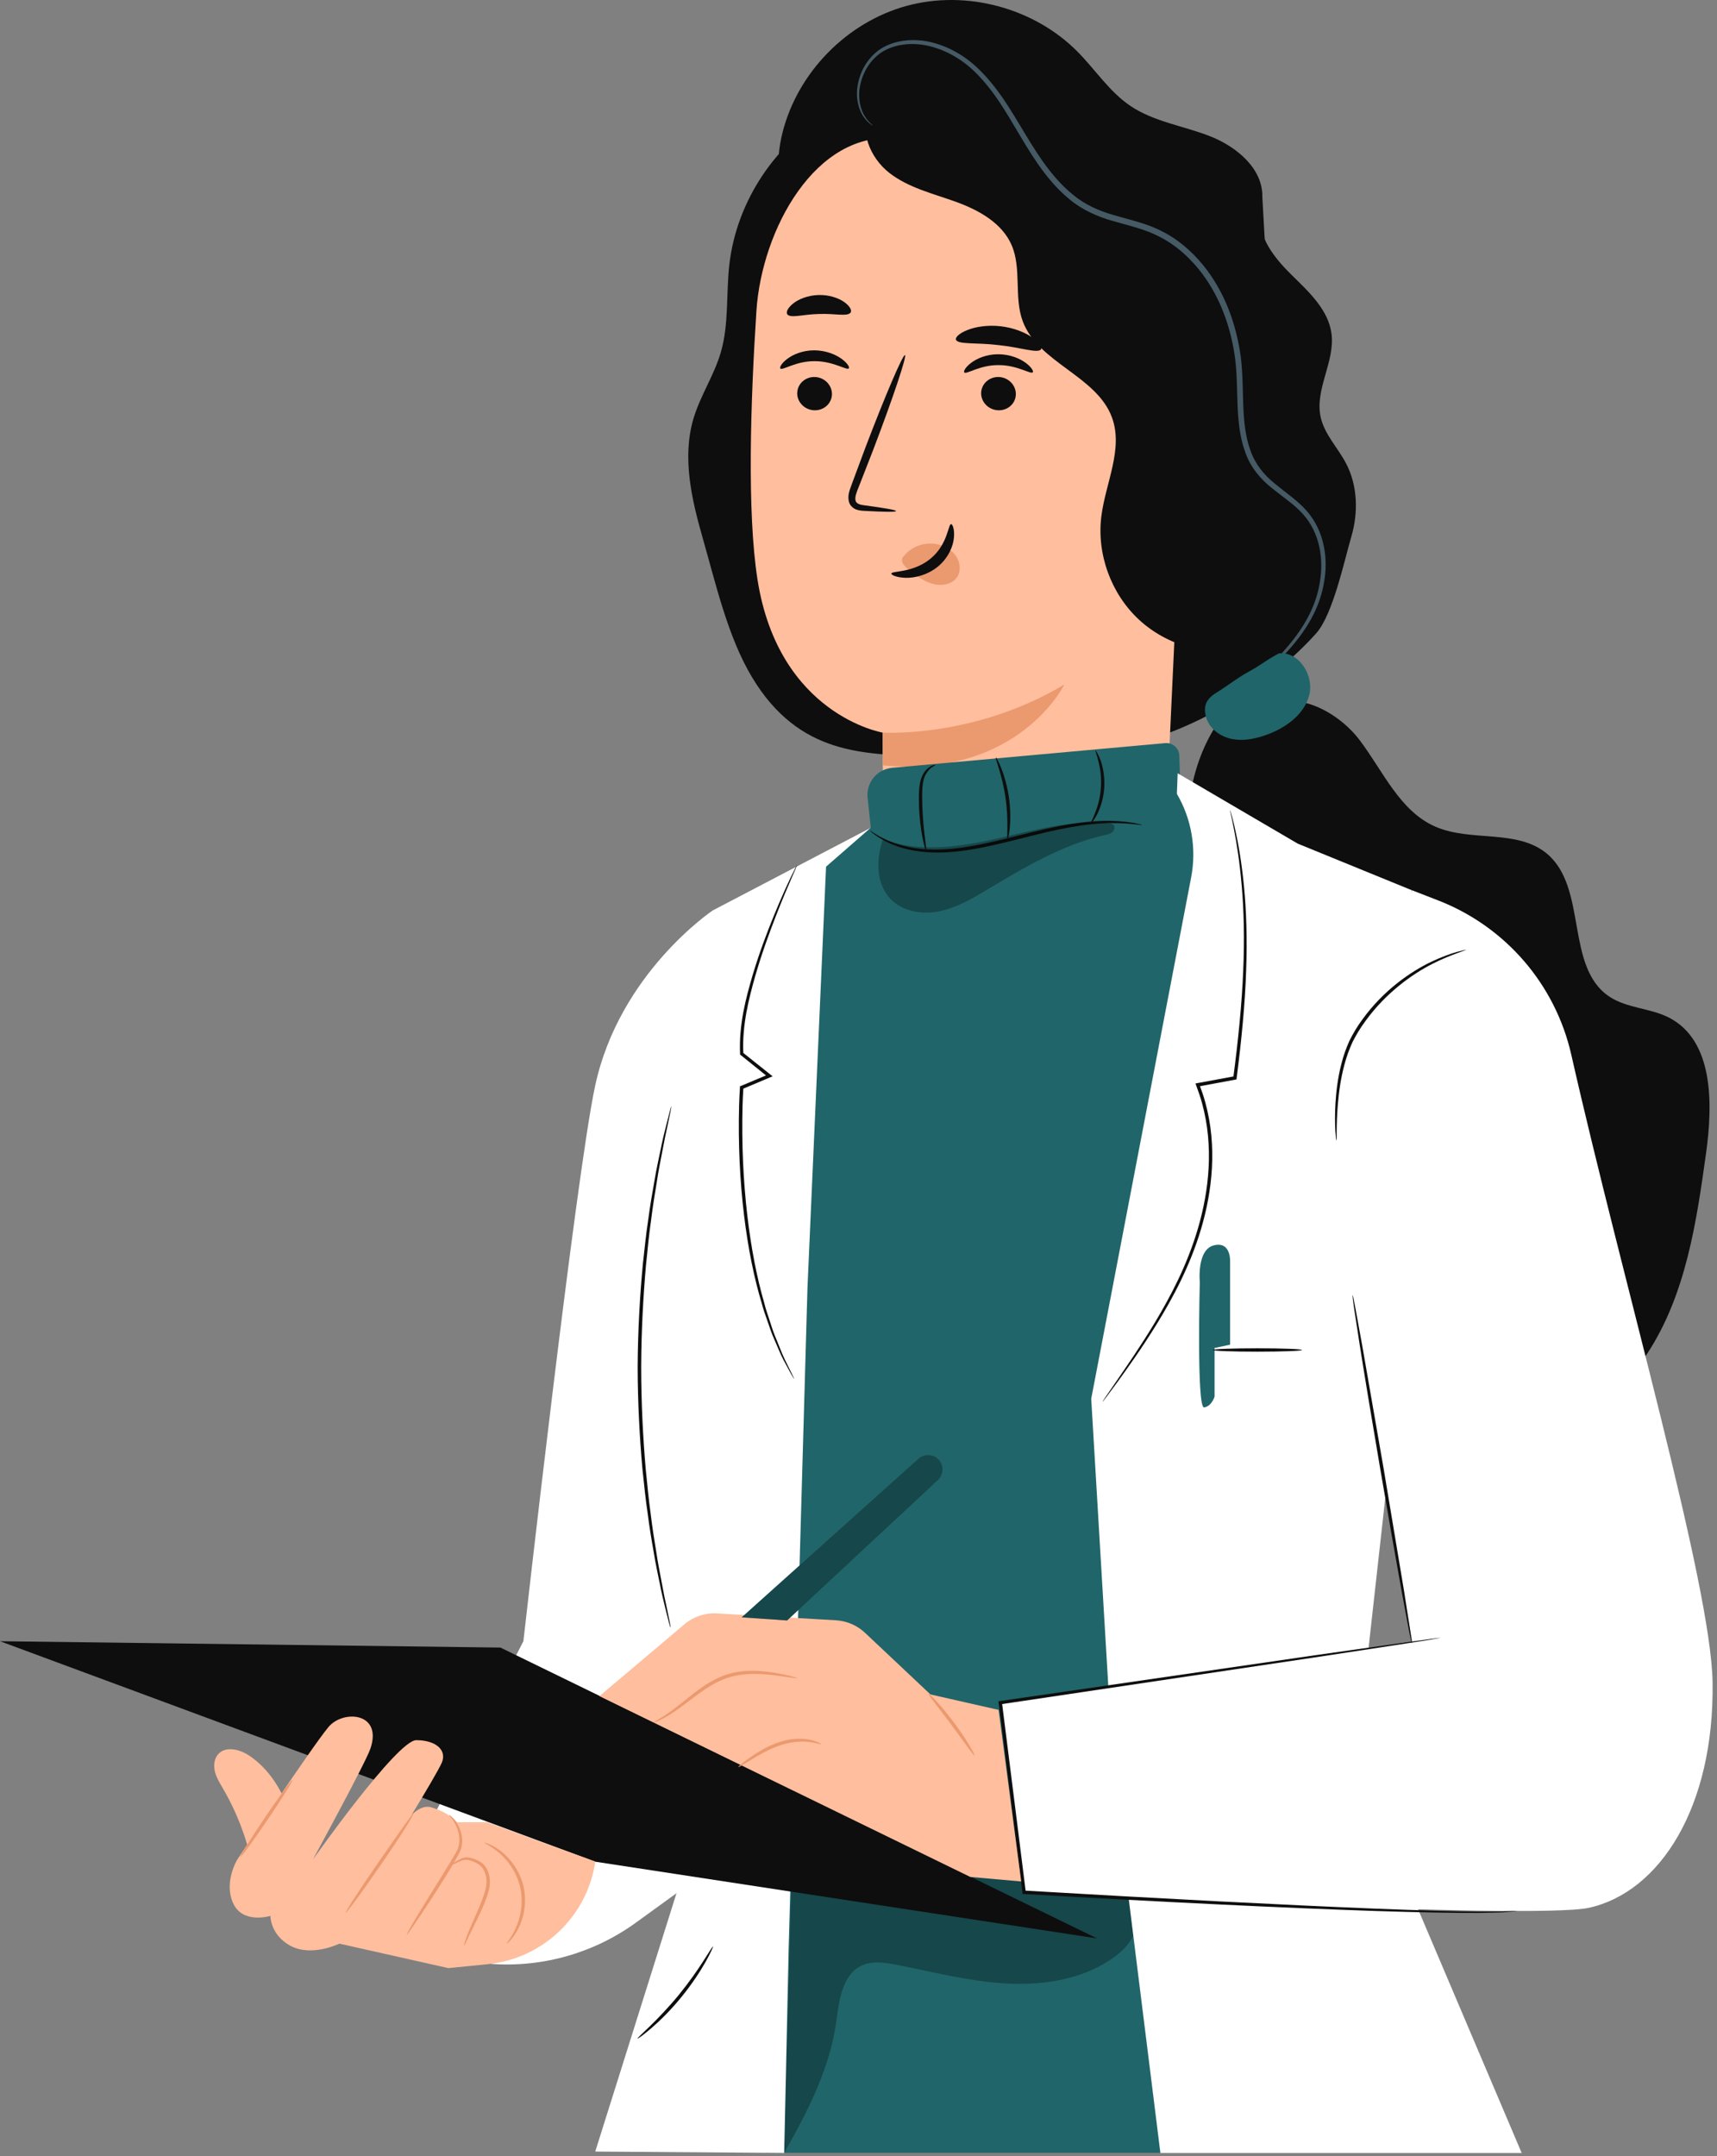
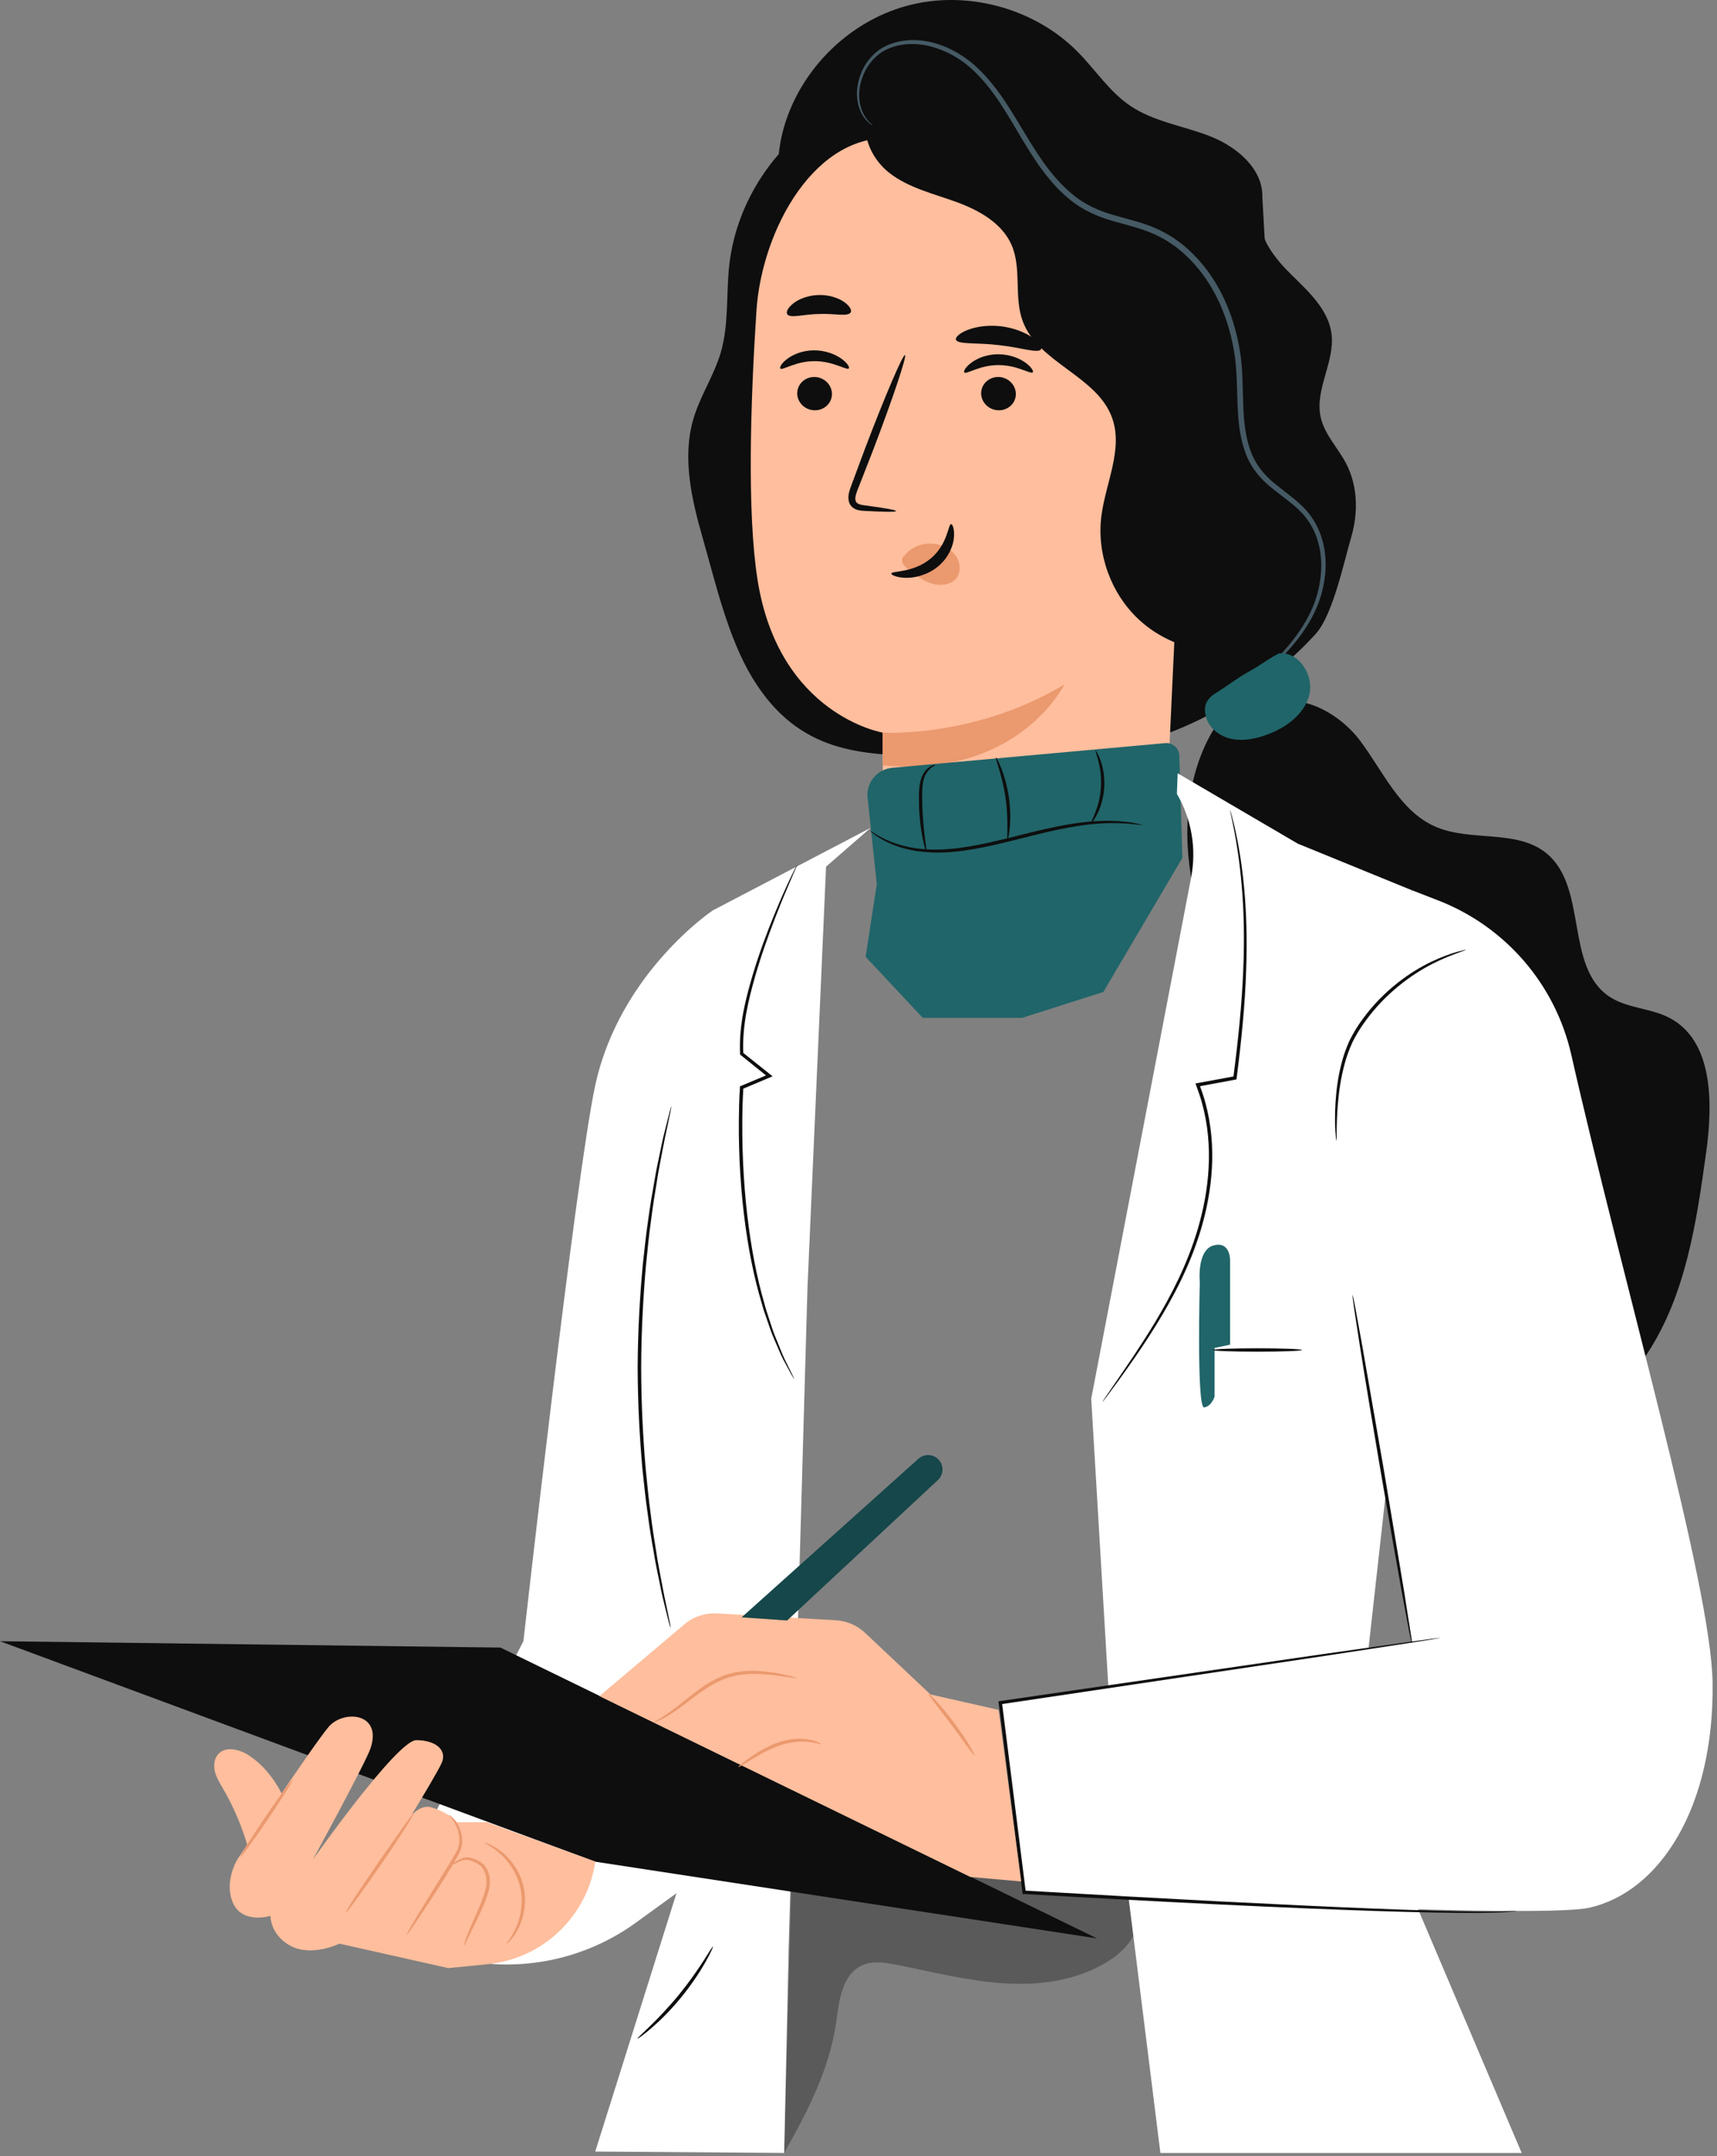
<svg xmlns="http://www.w3.org/2000/svg" width="356" height="447" viewBox="0 0 356 447" fill="none">
  <rect x="0" y="0" width="356" height="447" fill="#808080" stroke="none" />
  <path d="M261.734 40.908C261.897 34.992 256.442 30.433 250.933 28.262C245.425 26.091 239.319 25.277 234.407 21.98C230.065 19.063 227.148 14.504 223.471 10.772C214.448 1.627 200.364 -2.158 187.976 1.22C175.588 4.599 165.385 15.019 162.25 27.475C160.134 35.887 161.586 45.847 168.221 51.437C175.927 57.922 187.338 56.484 197.203 54.462C207.067 52.441 218.234 50.446 226.483 56.24C231.449 59.741 234.299 65.426 237.338 70.677C240.377 75.941 244.19 81.314 249.929 83.282C255.669 85.263 263.471 81.844 263.701 75.778" fill="#0E0E0E" />
  <path d="M261.34 44.151C260.689 49.104 264.271 53.541 267.839 57.041C271.408 60.542 275.437 64.246 276.075 69.212C276.808 75.006 272.588 80.704 273.809 86.417C274.583 90.039 277.405 92.835 279.114 96.118C281.516 100.731 281.638 106.321 280.173 111.301C278.707 116.294 276.36 127.434 272.887 131.314C263.294 142.033 248.029 151.287 234 154.516C219.984 157.732 205.411 157.759 191.056 156.877C179.306 156.158 165.778 156.701 155.995 140.527C150.92 132.156 148.41 121.016 145.71 111.6C143.39 103.499 141.382 94.816 143.797 86.742C145.208 82.034 148.03 77.855 149.428 73.133C151.165 67.245 150.527 60.949 151.219 54.857C152.725 41.655 160.92 29.402 172.535 22.944C184.149 16.499 198.885 16.038 210.893 21.736" fill="#0E0E0E" />
  <path d="M156.836 64.463C157.935 47.597 169.156 26.919 185.968 28.737L238.423 42.116C243.525 42.672 247.365 47.027 247.256 52.17L241.354 178.736C241.476 178.763 241.598 178.79 241.72 178.817C241.72 178.817 229.766 214.515 195.072 203.607C188.193 201.449 185.059 193.919 183.688 186.185L183.335 186.225C183.335 185.303 183.308 184.448 183.295 183.58C182.155 174.652 183.091 166.198 183.091 166.198C182.996 155.981 183.01 151.789 182.996 151.884C182.996 151.884 161.45 148.261 157.053 120.12C154.869 106.131 155.615 83.201 156.836 64.463Z" fill="#FFBE9D" />
  <path d="M165.289 81.409C165.221 83.309 166.768 84.951 168.763 85.059C170.744 85.168 172.413 83.716 172.494 81.816C172.562 79.917 171.015 78.275 169.034 78.166C167.053 78.058 165.371 79.51 165.303 81.409H165.289Z" fill="#0E0E0E" />
  <path d="M161.789 76.403C162.237 76.878 164.977 74.856 168.858 74.883C172.738 74.843 175.574 76.851 175.995 76.376C176.198 76.172 175.751 75.318 174.516 74.409C173.295 73.513 171.219 72.631 168.804 72.631C166.389 72.631 164.353 73.527 163.186 74.436C161.992 75.345 161.585 76.2 161.802 76.403H161.789Z" fill="#0E0E0E" />
  <path d="M203.43 81.409C203.363 83.309 204.909 84.951 206.904 85.059C208.885 85.168 210.554 83.716 210.622 81.816C210.689 79.917 209.143 78.275 207.162 78.166C205.181 78.058 203.512 79.51 203.43 81.409Z" fill="#0E0E0E" />
  <path d="M199.929 77.217C200.377 77.692 203.118 75.67 206.999 75.697C210.879 75.657 213.715 77.665 214.136 77.19C214.339 76.986 213.891 76.132 212.657 75.222C211.435 74.313 209.359 73.445 206.944 73.445C204.529 73.445 202.494 74.341 201.327 75.25C200.133 76.159 199.726 77.013 199.943 77.217H199.929Z" fill="#0E0E0E" />
  <path d="M185.791 105.956C185.804 105.738 183.403 105.318 179.495 104.802C178.505 104.694 177.568 104.504 177.406 103.825C177.175 103.106 177.596 102.048 178.07 100.895C179.007 98.493 179.984 95.983 181.015 93.351C185.112 82.618 188.07 73.785 187.636 73.622C187.202 73.459 183.525 82.034 179.441 92.767C178.45 95.413 177.514 97.937 176.619 100.352C176.239 101.478 175.587 102.753 176.089 104.246C176.361 104.992 177.08 105.521 177.718 105.698C178.355 105.888 178.912 105.901 179.4 105.928C183.335 106.146 185.777 106.173 185.791 105.956Z" fill="#0E0E0E" />
  <path d="M182.996 151.883C182.996 151.883 201.91 153.145 220.675 141.924C220.675 141.924 211.164 161.368 183.023 158.681L182.996 151.897V151.883Z" fill="#EB996E" />
  <path d="M187.406 115.317C188.803 113.472 191.259 112.468 193.674 112.739C195.357 112.929 197.053 113.743 198.084 115.114C199.102 116.484 199.319 118.438 198.383 119.741C197.338 121.206 195.14 121.545 193.294 121.016C191.449 120.487 189.848 119.266 188.342 118.045C187.921 117.705 187.501 117.353 187.243 116.891C186.985 116.43 186.931 115.833 187.243 115.453" fill="#EB996E" />
  <path d="M197.202 108.669C196.578 108.628 196.551 112.848 192.942 115.82C189.333 118.818 184.842 118.33 184.814 118.913C184.76 119.171 185.819 119.727 187.705 119.795C189.563 119.863 192.277 119.266 194.489 117.448C196.687 115.616 197.65 113.174 197.786 111.45C197.949 109.687 197.487 108.642 197.189 108.669H197.202Z" fill="#0E0E0E" />
  <path d="M198.206 70.419C198.586 71.477 202.467 70.989 207.012 71.545C211.571 72.007 215.248 73.35 215.845 72.414C216.117 71.966 215.479 70.962 214 69.944C212.535 68.927 210.187 67.95 207.446 67.638C204.719 67.339 202.209 67.76 200.554 68.438C198.885 69.103 198.044 69.931 198.206 70.433V70.419Z" fill="#0E0E0E" />
  <path d="M163.241 65.168C163.919 66.05 166.592 65.141 169.808 65.1C173.023 64.951 175.737 65.711 176.375 64.788C176.646 64.341 176.225 63.459 175.031 62.617C173.865 61.79 171.897 61.098 169.699 61.166C167.487 61.233 165.574 62.02 164.448 62.929C163.308 63.839 162.928 64.734 163.241 65.168Z" fill="#0E0E0E" />
  <path d="M258.07 134.638C250.336 136.198 241.91 133.824 236.13 128.451C230.35 123.078 227.365 114.855 228.355 107.026C229.223 100.12 232.955 93.092 230.553 86.552C227.392 77.909 215.275 75.249 212.059 66.62C210.187 61.613 211.87 55.738 209.753 50.826C207.758 46.213 202.901 43.54 198.165 41.83C193.43 40.121 188.369 38.94 184.394 35.847C180.418 32.753 177.949 26.932 180.513 22.604C201.49 25.114 222.168 30.148 241.964 37.529C246.55 39.239 251.381 41.301 254.081 45.385C256.957 49.7 256.808 55.277 256.577 60.46C255.397 85.71 254.216 110.961 253.05 136.212" fill="#0E0E0E" />
  <path d="M256.306 144.312C256.306 144.312 256.469 144.231 256.754 144.027C257.093 143.769 257.5 143.457 258.002 143.077C259.088 142.223 260.689 140.961 262.656 139.224C264.61 137.474 266.985 135.248 269.264 132.263C271.53 129.292 273.755 125.439 274.529 120.69C275.37 116.076 274.746 110.256 270.906 105.887C269.006 103.743 266.578 102.142 264.352 100.296C262.086 98.492 260.214 96.185 259.237 93.322C257.161 87.583 258.084 80.948 257.283 74.164C256.388 67.42 253.986 60.446 249.305 54.788C246.971 51.993 244.176 49.564 240.96 47.977C237.772 46.294 234.312 45.602 231.123 44.652C227.894 43.757 224.936 42.427 222.494 40.392C220.024 38.397 218.003 35.982 216.225 33.486C212.697 28.465 210.079 23.119 206.714 18.669C205.045 16.444 203.213 14.422 201.178 12.78C199.129 11.152 196.89 9.945 194.611 9.198C190.079 7.651 185.276 8.167 182.128 10.447C179.007 12.821 177.867 16.24 177.691 18.859C177.555 21.559 178.478 23.594 179.387 24.653C179.835 25.195 180.228 25.562 180.527 25.752C180.812 25.969 180.961 26.064 180.975 26.05C180.975 26.037 180.866 25.901 180.608 25.657C180.337 25.44 179.971 25.06 179.577 24.503C178.763 23.431 177.976 21.478 178.166 18.9C178.397 16.39 179.591 13.16 182.521 11.016C185.493 8.954 190.011 8.506 194.326 10.04C196.497 10.772 198.641 11.953 200.581 13.527C202.521 15.101 204.285 17.095 205.9 19.28C209.156 23.662 211.721 28.994 215.303 34.151C217.107 36.701 219.17 39.225 221.761 41.328C224.312 43.472 227.528 44.924 230.798 45.833C234.054 46.796 237.419 47.488 240.418 49.089C243.457 50.609 246.13 52.916 248.369 55.602C252.846 61.029 255.221 67.787 256.089 74.34C256.903 80.894 255.953 87.637 258.179 93.729C259.21 96.769 261.327 99.319 263.66 101.151C265.967 103.037 268.355 104.584 270.146 106.578C273.755 110.595 274.434 116.076 273.674 120.554C272.995 125.14 270.906 128.898 268.721 131.856C266.523 134.828 264.244 137.08 262.344 138.871C260.431 140.662 258.884 141.978 257.853 142.887C256.822 143.797 256.279 144.285 256.306 144.326V144.312Z" fill="#455A64" />
  <path d="M261.435 147.8C267.216 142.21 277.093 147.067 281.937 153.485C286.781 159.903 290.228 168.166 297.595 171.382C304.963 174.611 314.542 171.83 320.716 176.972C329.237 184.055 324.447 200.459 333.673 206.619C337.337 209.061 342.154 208.98 346.061 210.988C355.274 215.737 355.166 228.735 353.741 239.007C351.747 253.416 349.548 268.355 341.597 280.539C333.646 292.724 318.165 301.299 304.393 296.591C291.164 292.073 284.366 277.799 278.993 264.895C271.544 247.039 264.095 229.197 256.659 211.341C252.358 201.015 248.003 190.527 246.605 179.428C245.208 168.329 247.094 156.335 254.149 147.651" fill="#0E0E0E" />
  <path d="M265.139 135.479C269.346 134.977 272.548 140.12 271.435 144.204C270.336 148.288 266.401 151.015 262.412 152.413C260.173 153.2 257.758 153.675 255.438 153.213C253.118 152.752 250.906 151.219 250.16 148.966C249.373 146.605 249.983 145.004 252.087 143.688C254.855 141.965 256.469 140.608 258.654 139.401C261.991 137.555 261.788 137.311 265.126 135.479" fill="#206569" />
-   <path d="M168.491 180.73L184.814 168.369L246.279 164.434L248.748 172.684L228.762 297.459L244.529 446.331H158.776L168.491 180.73Z" fill="#206569" />
  <g opacity="0.3">
    <path d="M234.312 393.522C232.358 391.433 229.129 388.543 226.266 388.488C205.737 388.041 184.76 385.978 164.217 385.531L162.576 446.371C167.487 437.714 172.141 428.705 173.43 418.827C174 414.513 174.719 409.357 178.654 407.511C180.879 406.466 183.485 406.874 185.9 407.348C193.322 408.814 200.689 410.727 208.233 411.202C215.777 411.677 223.674 410.564 230.011 406.453C232.181 405.042 234.203 403.21 235.221 400.822C236.238 398.434 236.076 395.422 234.298 393.522H234.312Z" fill="black" />
  </g>
  <path d="M181.788 183.253L179.889 165.411C179.549 162.263 181.856 159.468 185.004 159.183L241.597 154.068C243.131 153.932 244.46 155.113 244.515 156.646L245.152 177.867L228.762 205.668L211.923 211.028H191.327L179.481 198.382L181.802 183.24L181.788 183.253Z" fill="#206569" />
  <path d="M236.794 171.056C236.794 171.056 235.98 170.974 234.528 170.825C233.076 170.689 230.96 170.567 228.355 170.717C225.749 170.866 222.669 171.3 219.291 172.019C215.912 172.725 212.235 173.729 208.341 174.665C204.447 175.615 200.689 176.375 197.202 176.646C193.714 176.931 190.539 176.673 187.962 176.022C185.384 175.398 183.443 174.407 182.195 173.62C181.571 173.213 181.109 172.874 180.811 172.63C180.512 172.372 180.363 172.236 180.39 172.223C180.431 172.168 181.069 172.67 182.331 173.39C183.606 174.095 185.533 174.977 188.07 175.533C190.594 176.117 193.714 176.307 197.134 175.995C200.567 175.696 204.284 174.909 208.165 173.973C212.045 173.023 215.736 172.046 219.142 171.368C222.547 170.676 225.668 170.282 228.314 170.201C230.946 170.106 233.09 170.31 234.542 170.527C235.274 170.649 235.831 170.757 236.211 170.852C236.591 170.947 236.781 171.002 236.781 171.029L236.794 171.056Z" fill="#0E0E0E" />
  <g opacity="0.3">
-     <path d="M183.131 173.864C181.611 178.03 181.571 183.186 184.651 186.388C187.161 188.993 191.177 189.644 194.719 188.939C198.26 188.233 201.448 186.374 204.556 184.515C212.344 179.875 220.268 175.085 229.114 173.118C229.684 172.996 230.281 172.86 230.702 172.453C231.122 172.046 231.217 171.259 230.756 170.92C230.553 170.77 230.281 170.73 230.023 170.703C222.194 169.916 214.42 172.127 206.754 173.851C199.074 175.574 190.879 176.795 183.484 174.122" fill="black" />
-   </g>
+     </g>
  <path d="M193.945 158.6C193.999 158.695 192.846 158.98 192.005 160.445C191.109 161.884 191.164 164.312 191.231 166.945C191.381 172.223 192.249 176.442 192.045 176.483C191.95 176.497 191.625 175.466 191.286 173.756C190.946 172.046 190.621 169.631 190.539 166.958C190.512 165.615 190.499 164.353 190.621 163.173C190.743 162.006 191.082 160.934 191.598 160.174C192.113 159.414 192.724 158.953 193.199 158.749C193.66 158.546 193.959 158.546 193.959 158.586L193.945 158.6Z" fill="#0E0E0E" />
  <path d="M208.897 174.109C208.68 174.081 209.182 170.201 208.49 165.466C207.839 160.73 206.265 157.135 206.482 157.053C206.564 157.012 207.052 157.867 207.636 159.346C208.219 160.825 208.843 162.955 209.196 165.357C209.535 167.772 209.522 169.984 209.372 171.558C209.223 173.145 208.992 174.095 208.897 174.081V174.109Z" fill="#0E0E0E" />
  <path d="M227.12 155.574C227.188 155.533 227.703 156.293 228.205 157.677C228.694 159.048 229.087 161.083 228.951 163.335C228.802 165.588 228.137 167.541 227.473 168.844C226.808 170.146 226.184 170.825 226.129 170.784C225.926 170.689 228.002 167.65 228.259 163.281C228.585 158.925 226.93 155.642 227.147 155.574H227.12Z" fill="#0E0E0E" />
  <path d="M147.773 188.762C147.773 188.762 128.478 201.679 123.417 225.017C119.428 243.361 108.519 340.267 108.519 340.267L89.401 377.485L101.884 407.172C112.576 407.932 123.187 404.893 131.87 398.597L140.269 392.505L155.669 369.656L147.786 188.762H147.773Z" fill="white" />
  <path d="M180.486 171.652L147.773 188.762L140.052 214.121L133.173 287.648L146.131 373.848L123.417 446.073L162.589 446.358L163.512 404.024L167.42 266.984L171.273 179.685L180.486 171.652Z" fill="white" />
  <path d="M164.638 285.885C164.638 285.885 164.408 285.546 164.028 284.867C163.621 284.121 163.078 283.13 162.4 281.869C161.721 280.552 161.07 278.856 160.215 276.93C159.808 275.953 159.482 274.881 159.075 273.755C158.682 272.629 158.248 271.434 157.922 270.159C154.842 260.01 152.807 245.343 153.241 229.169C153.282 227.921 153.336 226.672 153.417 225.438V225.221L153.634 225.139C155.575 224.325 157.488 223.525 159.36 222.738L159.279 223.335C157.311 221.761 155.398 220.214 153.567 218.735L153.444 218.64V218.504C153.173 212.412 154.652 206.93 156.05 202.154C157.488 197.365 159.062 193.24 160.446 189.861C161.83 186.469 163.037 183.823 163.892 182.019C164.326 181.123 164.665 180.431 164.896 179.97C165.14 179.509 165.276 179.278 165.29 179.278C165.303 179.278 165.208 179.536 165.005 180.011C164.774 180.54 164.475 181.232 164.096 182.1C163.295 183.932 162.155 186.605 160.839 189.997C159.523 193.403 157.99 197.528 156.606 202.304C155.263 207.053 153.838 212.534 154.123 218.436L154.001 218.206C155.846 219.685 157.759 221.204 159.727 222.778L160.188 223.145L159.645 223.375C157.773 224.162 155.873 224.963 153.919 225.79L154.136 225.492C154.055 226.7 154.001 227.948 153.96 229.183C153.539 245.288 155.48 259.888 158.424 270.023C158.736 271.312 159.157 272.493 159.523 273.619C159.903 274.745 160.215 275.817 160.609 276.794C161.423 278.721 162.033 280.43 162.671 281.76C163.295 283.035 163.797 284.053 164.177 284.813C164.516 285.518 164.679 285.885 164.665 285.898L164.638 285.885Z" fill="#0E0E0E" />
  <path d="M138.981 337.363C138.981 337.363 138.845 336.997 138.669 336.305C138.479 335.532 138.221 334.514 137.895 333.225C137.556 331.882 137.162 330.24 136.796 328.313C136.416 326.386 135.914 324.216 135.534 321.773C135.1 319.344 134.652 316.671 134.286 313.795C133.852 310.919 133.553 307.825 133.2 304.582C132.617 298.069 132.224 290.892 132.21 283.361C132.251 275.817 132.671 268.639 133.282 262.127C133.648 258.884 133.947 255.79 134.394 252.914C134.774 250.037 135.236 247.364 135.67 244.935C136.063 242.493 136.565 240.322 136.959 238.396C137.339 236.469 137.732 234.827 138.085 233.497C138.411 232.208 138.669 231.177 138.872 230.417C139.062 229.712 139.171 229.345 139.198 229.359C139.225 229.359 139.157 229.739 139.021 230.458C138.858 231.231 138.641 232.263 138.37 233.565C138.072 234.908 137.719 236.564 137.366 238.491C137.013 240.417 136.538 242.602 136.185 245.03C135.778 247.459 135.344 250.132 134.991 253.009C134.571 255.872 134.286 258.965 133.947 262.194C133.377 268.68 132.97 275.844 132.943 283.361C132.943 290.878 133.323 298.042 133.879 304.528C134.205 307.771 134.489 310.851 134.896 313.727C135.236 316.604 135.656 319.277 136.063 321.705C136.416 324.148 136.877 326.332 137.23 328.259C137.569 330.186 137.922 331.841 138.221 333.184C138.492 334.487 138.709 335.518 138.858 336.291C138.994 337.01 139.062 337.377 139.035 337.39L138.981 337.363Z" fill="#0E0E0E" />
  <path d="M147.827 403.55C147.908 403.591 147.352 404.88 146.239 406.847C145.127 408.815 143.417 411.433 141.232 414.106C139.048 416.779 136.809 418.977 135.1 420.443C133.39 421.922 132.237 422.722 132.182 422.654C132.115 422.573 133.146 421.637 134.76 420.076C136.361 418.516 138.519 416.291 140.69 413.658C142.847 411.013 144.611 408.475 145.819 406.589C147.026 404.703 147.745 403.509 147.84 403.564L147.827 403.55Z" fill="#0E0E0E" />
  <path d="M298.137 186.659C312.113 192.072 322.479 204.067 325.79 218.68C336.482 265.857 354.799 328.597 355.084 348.841C355.45 374.621 344.175 392.274 329.467 395.53C317.825 398.108 212.345 392.328 212.345 392.328L207.406 353.02L292.832 340.442L281.136 275.084L292.71 184.555L298.137 186.659Z" fill="white" />
  <path d="M292.696 184.556L269.074 174.909L244.176 160.323L244.013 164.583C247.066 169.807 248.111 175.954 246.971 181.896L226.252 289.996L230.947 368.977L240.594 446.371H315.505L281.109 365.436L293.253 256.373L292.683 184.583L292.696 184.556Z" fill="white" />
  <path d="M314.582 396.182C314.582 396.182 314.406 396.223 314.067 396.25C313.7 396.29 313.198 396.331 312.561 396.399C311.231 396.548 309.263 396.535 306.726 396.602C301.638 396.63 294.27 396.494 285.085 396.195C266.727 395.585 241.164 394.35 212.317 392.681H212.033L211.992 392.369C211.408 387.688 210.784 382.749 210.146 377.729C209.088 369.249 208.043 360.972 207.053 353.062L207.012 352.722L207.351 352.668C233.443 348.869 256.252 345.558 272.575 343.184C280.702 342.03 287.215 341.108 291.733 340.47C293.945 340.172 295.668 339.941 296.876 339.765C297.432 339.697 297.88 339.642 298.205 339.602C298.504 339.575 298.653 339.561 298.667 339.561C298.68 339.561 298.517 339.602 298.219 339.656C297.893 339.71 297.459 339.792 296.889 339.887C295.682 340.077 293.972 340.348 291.76 340.701C287.256 341.393 280.756 342.383 272.642 343.618C256.32 346.047 233.525 349.452 207.446 353.347L207.745 352.967C208.735 360.891 209.78 369.154 210.852 377.634C211.476 382.641 212.1 387.58 212.684 392.274L212.358 391.962C241.204 393.658 266.754 394.974 285.098 395.707C294.27 396.073 301.638 396.277 306.726 396.331C309.263 396.304 311.231 396.358 312.561 396.263C313.198 396.236 313.7 396.209 314.067 396.182C314.406 396.168 314.582 396.168 314.582 396.182Z" fill="#0E0E0E" />
  <path d="M280.444 268.476C280.444 268.476 280.526 268.734 280.634 269.209C280.743 269.765 280.878 270.457 281.041 271.299C281.394 273.225 281.869 275.83 282.452 279.019C283.606 285.64 285.166 294.609 286.889 304.527C288.545 314.46 290.037 323.442 291.15 330.077C291.652 333.279 292.059 335.898 292.357 337.838C292.479 338.693 292.574 339.385 292.656 339.955C292.71 340.443 292.737 340.701 292.71 340.701C292.683 340.701 292.615 340.457 292.52 339.982C292.412 339.425 292.262 338.733 292.099 337.892C291.747 335.965 291.258 333.36 290.661 330.172C289.481 323.645 287.893 314.636 286.197 304.663C284.501 294.69 282.995 285.667 281.964 279.114C281.475 275.912 281.068 273.293 280.77 271.353C280.661 270.498 280.566 269.792 280.485 269.236C280.431 268.748 280.417 268.49 280.444 268.49V268.476Z" fill="#0E0E0E" />
  <path d="M255.044 167.935C255.044 167.935 255.085 168.016 255.139 168.193C255.193 168.41 255.275 168.667 255.356 168.98C255.533 169.685 255.831 170.703 256.116 172.06C256.727 174.746 257.432 178.708 257.921 183.688C258.409 188.667 258.626 194.692 258.368 201.435C258.138 208.179 257.419 215.641 256.401 223.552L256.374 223.796L256.13 223.836C253.674 224.298 251.055 224.773 248.409 225.275L248.667 224.8C249.101 225.98 249.563 227.256 249.915 228.585C252.426 237.758 251.326 247.025 249.033 254.786C246.7 262.615 243.145 269.101 239.956 274.324C236.74 279.548 233.823 283.578 231.815 286.36C230.825 287.703 230.038 288.761 229.468 289.535C229.21 289.86 229.007 290.132 228.844 290.349C228.694 290.525 228.627 290.62 228.613 290.606C228.599 290.593 228.667 290.498 228.789 290.294C228.939 290.064 229.129 289.792 229.359 289.44C229.902 288.653 230.648 287.567 231.598 286.183C233.525 283.361 236.374 279.29 239.536 274.053C242.656 268.816 246.143 262.344 248.409 254.582C250.648 246.889 251.706 237.744 249.237 228.748C248.898 227.459 248.436 226.197 248.016 225.044L247.867 224.637L248.274 224.556C250.919 224.067 253.538 223.592 255.994 223.131L255.709 223.429C256.74 215.533 257.487 208.097 257.758 201.381C258.056 194.664 257.894 188.667 257.459 183.701C257.039 178.735 256.401 174.773 255.872 172.073C255.628 170.716 255.37 169.685 255.234 168.98C255.166 168.654 255.126 168.396 255.071 168.179C255.044 168.003 255.031 167.908 255.044 167.894V167.935Z" fill="#0E0E0E" />
  <path d="M255.044 278.802V261.557C255.044 261.557 255.275 257.296 251.679 258.192C248.097 259.087 248.762 265.804 248.762 265.804C248.762 265.804 248.084 292.004 249.658 291.787C251.232 291.57 251.829 289.548 251.829 289.548V279.467L255.031 278.789L255.044 278.802Z" fill="#206569" />
  <path d="M269.956 279.887C269.956 280.077 265.817 280.24 260.716 280.24C255.614 280.24 251.476 280.077 251.476 279.887C251.476 279.697 255.614 279.534 260.716 279.534C265.817 279.534 269.956 279.697 269.956 279.887Z" fill="#0E0E0E" />
  <path d="M304.066 196.889C304.066 196.889 303.388 197.174 302.14 197.609C300.905 198.07 299.114 198.748 297.011 199.82C292.832 201.95 287.377 205.804 283.144 211.638C282.072 213.076 281.163 214.583 280.417 216.075C279.725 217.608 279.168 219.142 278.775 220.648C277.961 223.646 277.608 226.441 277.404 228.802C277.201 231.15 277.16 233.076 277.147 234.392C277.147 235.722 277.147 236.455 277.092 236.455C277.038 236.455 276.943 235.722 276.862 234.406C276.794 233.076 276.753 231.15 276.889 228.775C277.038 226.401 277.337 223.565 278.137 220.498C278.517 218.965 279.073 217.391 279.779 215.804C280.552 214.243 281.461 212.71 282.56 211.245C286.875 205.302 292.479 201.435 296.766 199.4C298.924 198.368 300.756 197.744 302.031 197.364C303.32 197.012 304.039 196.862 304.053 196.917L304.066 196.889Z" fill="#0E0E0E" />
  <path d="M0 340.266L123.418 385.978L227.447 401.88L103.757 341.582L0 340.266Z" fill="#0E0E0E" />
  <path d="M52.821 389.547C51.844 382.979 49.592 376.589 46.254 370.849C45.602 369.723 44.883 368.597 44.571 367.335C44.246 366.073 44.395 364.608 45.263 363.658C46.851 361.935 49.741 362.695 51.695 363.997C55.724 366.697 58.425 371.039 59.999 375.625C61.572 380.212 62.156 385.069 62.712 389.886" fill="#FFBE9D" />
  <path d="M100.921 377.797H94.788C93.567 376.508 91.708 375.368 89.401 374.703C87.99 374.296 86.592 375.056 85.344 376.277C88.085 371.759 91.043 366.779 91.613 365.422C92.712 362.776 90.283 360.782 86.308 360.782C82.332 360.782 64.883 385.517 64.883 385.517C64.883 385.517 75.724 365.626 76.782 362.586C79.415 354.988 71.097 354.418 68.085 358.082C64.34 362.627 49.212 385.517 49.212 385.517C49.212 385.517 46.335 390.157 48.33 394.567C50.324 398.99 56.064 397.213 56.064 397.213C56.064 397.213 56.023 401.08 60.12 403.359C64.557 405.829 70.378 402.966 70.378 402.966L92.956 408.04C92.956 408.04 96.538 407.674 101.124 407.226C112.562 406.087 121.762 397.321 123.431 385.951L100.934 377.783L100.921 377.797Z" fill="#FFBE9D" />
  <path d="M85.697 375.951C85.955 376.1 82.943 380.835 79.049 386.493C77.095 389.329 75.29 391.866 73.96 393.684C72.631 395.503 71.749 396.602 71.681 396.547C71.6 396.493 72.319 395.299 73.553 393.4C74.788 391.513 76.525 388.922 78.479 386.086C80.433 383.25 82.224 380.7 83.526 378.868C84.11 378.067 84.625 377.362 85.087 376.71C85.466 376.195 85.643 375.951 85.697 375.937V375.951Z" fill="#EB996E" />
  <path d="M84.354 401.134C84.259 401.08 85.019 399.655 86.362 397.443C87.692 395.218 89.591 392.179 91.681 388.827C92.712 387.145 93.716 385.544 94.543 384.065C95.398 382.64 95.344 381.08 95.046 379.872C94.381 377.416 92.997 376.358 93.119 376.277C93.146 376.25 93.499 376.467 94.001 377.009C94.489 377.552 95.141 378.448 95.534 379.737C95.927 380.985 96.05 382.776 95.127 384.363C94.313 385.897 93.336 387.511 92.291 389.194C90.202 392.559 88.234 395.544 86.782 397.701C85.331 399.845 84.435 401.175 84.354 401.134Z" fill="#EB996E" />
  <path d="M96.226 403.373C96.131 403.346 96.511 401.962 97.42 399.845C97.909 398.732 98.451 397.498 99.035 396.168C99.618 394.784 100.297 393.264 100.69 391.609C101.097 390.008 100.826 388.298 99.971 387.199C99.564 386.656 98.954 386.331 98.356 386.046C97.773 385.775 97.19 385.598 96.674 385.571C95.656 385.625 94.802 386.182 94.245 386.426C93.675 386.711 93.336 386.846 93.323 386.806C93.295 386.765 93.58 386.548 94.109 386.195C94.381 386.019 94.707 385.802 95.127 385.585C95.548 385.381 96.009 385.11 96.674 385.083C97.312 385.069 97.949 385.245 98.601 385.517C99.225 385.788 99.944 386.127 100.487 386.792C101.531 388.095 101.816 389.994 101.382 391.772C100.962 393.522 100.256 395.055 99.632 396.439C98.994 397.823 98.384 399.031 97.882 400.062C96.85 402.111 96.321 403.4 96.226 403.373Z" fill="#EB996E" />
  <path d="M100.378 382.016C100.378 382.016 100.744 382.057 101.341 382.301C101.938 382.545 102.766 382.993 103.702 383.685C105.548 385.042 107.759 387.661 108.56 391.188C109.347 394.716 108.451 398.027 107.352 400.049C106.809 401.08 106.24 401.826 105.805 402.301C105.371 402.776 105.086 403.007 105.059 402.966C104.964 402.884 105.968 401.853 106.904 399.818C107.854 397.81 108.6 394.662 107.868 391.338C107.122 388.013 105.1 385.476 103.39 384.065C101.667 382.613 100.324 382.111 100.378 382.003V382.016Z" fill="#EB996E" />
  <path d="M60.637 369.031C60.799 369.139 58.506 372.803 55.521 377.213C52.536 381.622 49.985 385.109 49.823 385.001C49.66 384.892 51.953 381.229 54.938 376.819C57.923 372.409 60.474 368.922 60.637 369.031Z" fill="#EB996E" />
  <path d="M207.026 354.499L192.915 351.297L179.36 338.529C177.718 336.982 175.575 336.06 173.322 335.924L148.669 334.499C146.213 334.364 143.784 335.164 141.911 336.752L124.286 351.65L201.178 389.139L211.734 390.076L207.04 354.486L207.026 354.499Z" fill="#FFBE9D" />
  <path d="M165.235 347.905C165.208 348.014 163.403 347.688 160.486 347.308C157.61 346.996 153.376 346.589 149.319 348.462C147.298 349.371 145.561 350.633 144.001 351.786C142.44 352.953 141.043 354.038 139.808 354.879C138.573 355.721 137.515 356.304 136.755 356.657C135.995 356.996 135.548 357.145 135.534 357.105C135.48 356.996 137.162 356.25 139.51 354.472C140.69 353.604 142.047 352.478 143.594 351.27C145.154 350.076 146.904 348.76 149.021 347.824C151.11 346.833 153.336 346.481 155.317 346.413C157.311 346.358 159.075 346.576 160.541 346.806C162.006 347.05 163.186 347.308 163.987 347.512C164.787 347.715 165.235 347.851 165.222 347.892L165.235 347.905Z" fill="#EB996E" />
  <path d="M170.282 361.637C170.242 361.745 169.278 361.311 167.623 361.135C165.981 360.945 163.661 361.135 161.287 362.017C158.912 362.899 156.918 364.12 155.479 365.002C154.041 365.884 153.132 366.426 153.078 366.345C153.024 366.264 153.824 365.585 155.194 364.595C156.578 363.618 158.559 362.288 161.029 361.365C163.512 360.456 165.981 360.321 167.677 360.646C169.401 360.958 170.31 361.582 170.269 361.65L170.282 361.637Z" fill="#EB996E" />
  <path d="M202.019 363.916C201.843 364.024 199.862 361.08 197.243 357.579C194.638 354.065 192.372 351.324 192.535 351.189C192.67 351.066 195.18 353.617 197.813 357.159C200.459 360.686 202.182 363.821 202.032 363.929L202.019 363.916Z" fill="#EB996E" />
  <path d="M163.2 335.965L194.462 306.848C195.819 305.586 195.71 303.415 194.245 302.289C193.105 301.42 191.504 301.475 190.432 302.438L153.784 335.314" fill="#206569" />
  <g opacity="0.3">
    <path d="M163.2 335.965L194.462 306.848C195.819 305.586 195.71 303.415 194.245 302.289C193.105 301.42 191.504 301.475 190.432 302.438L153.784 335.314" fill="black" />
  </g>
</svg>